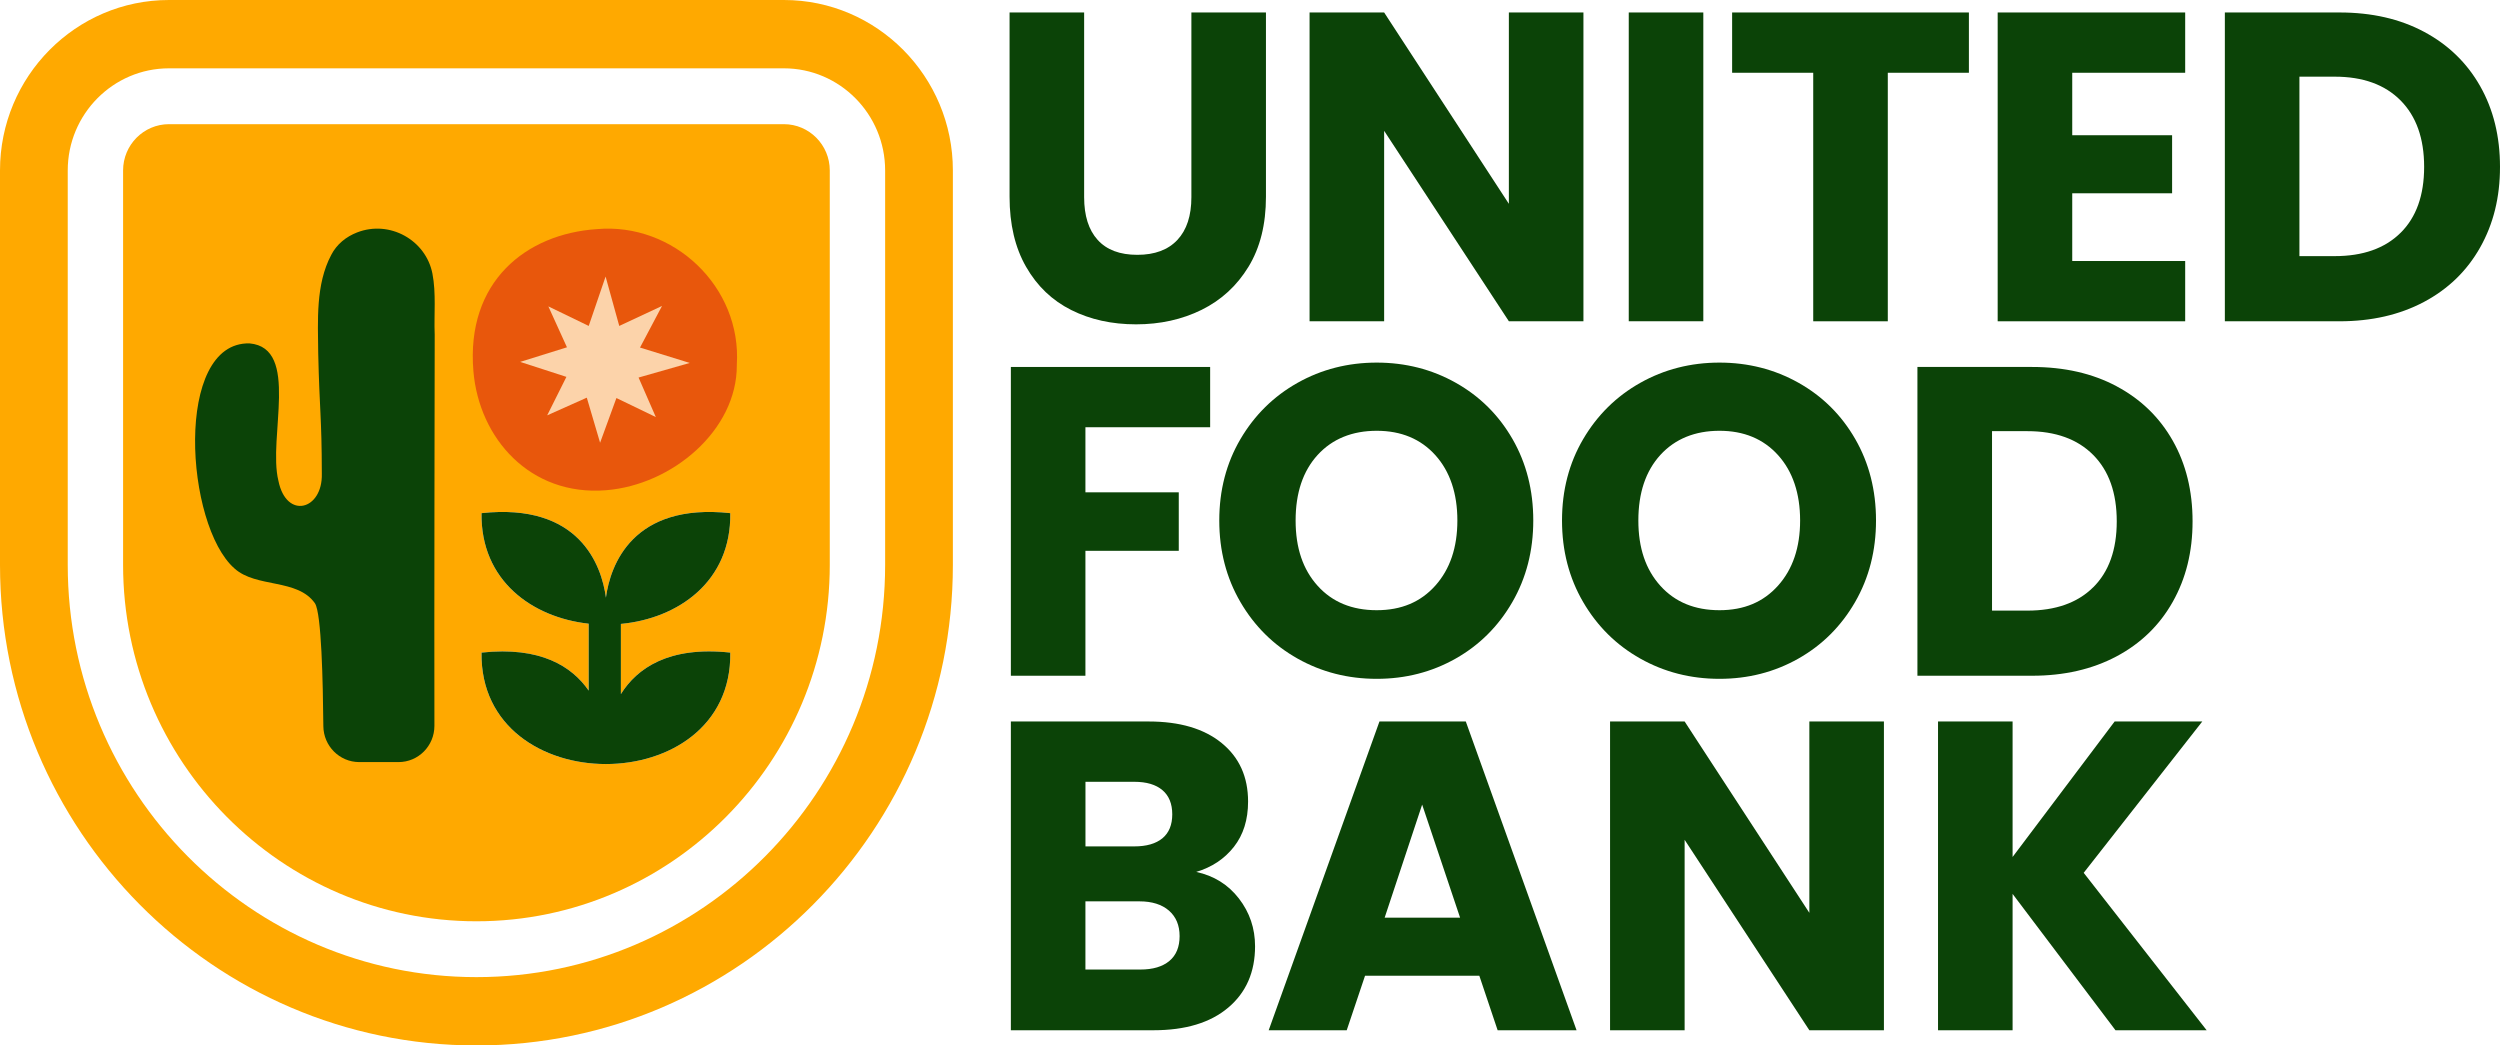
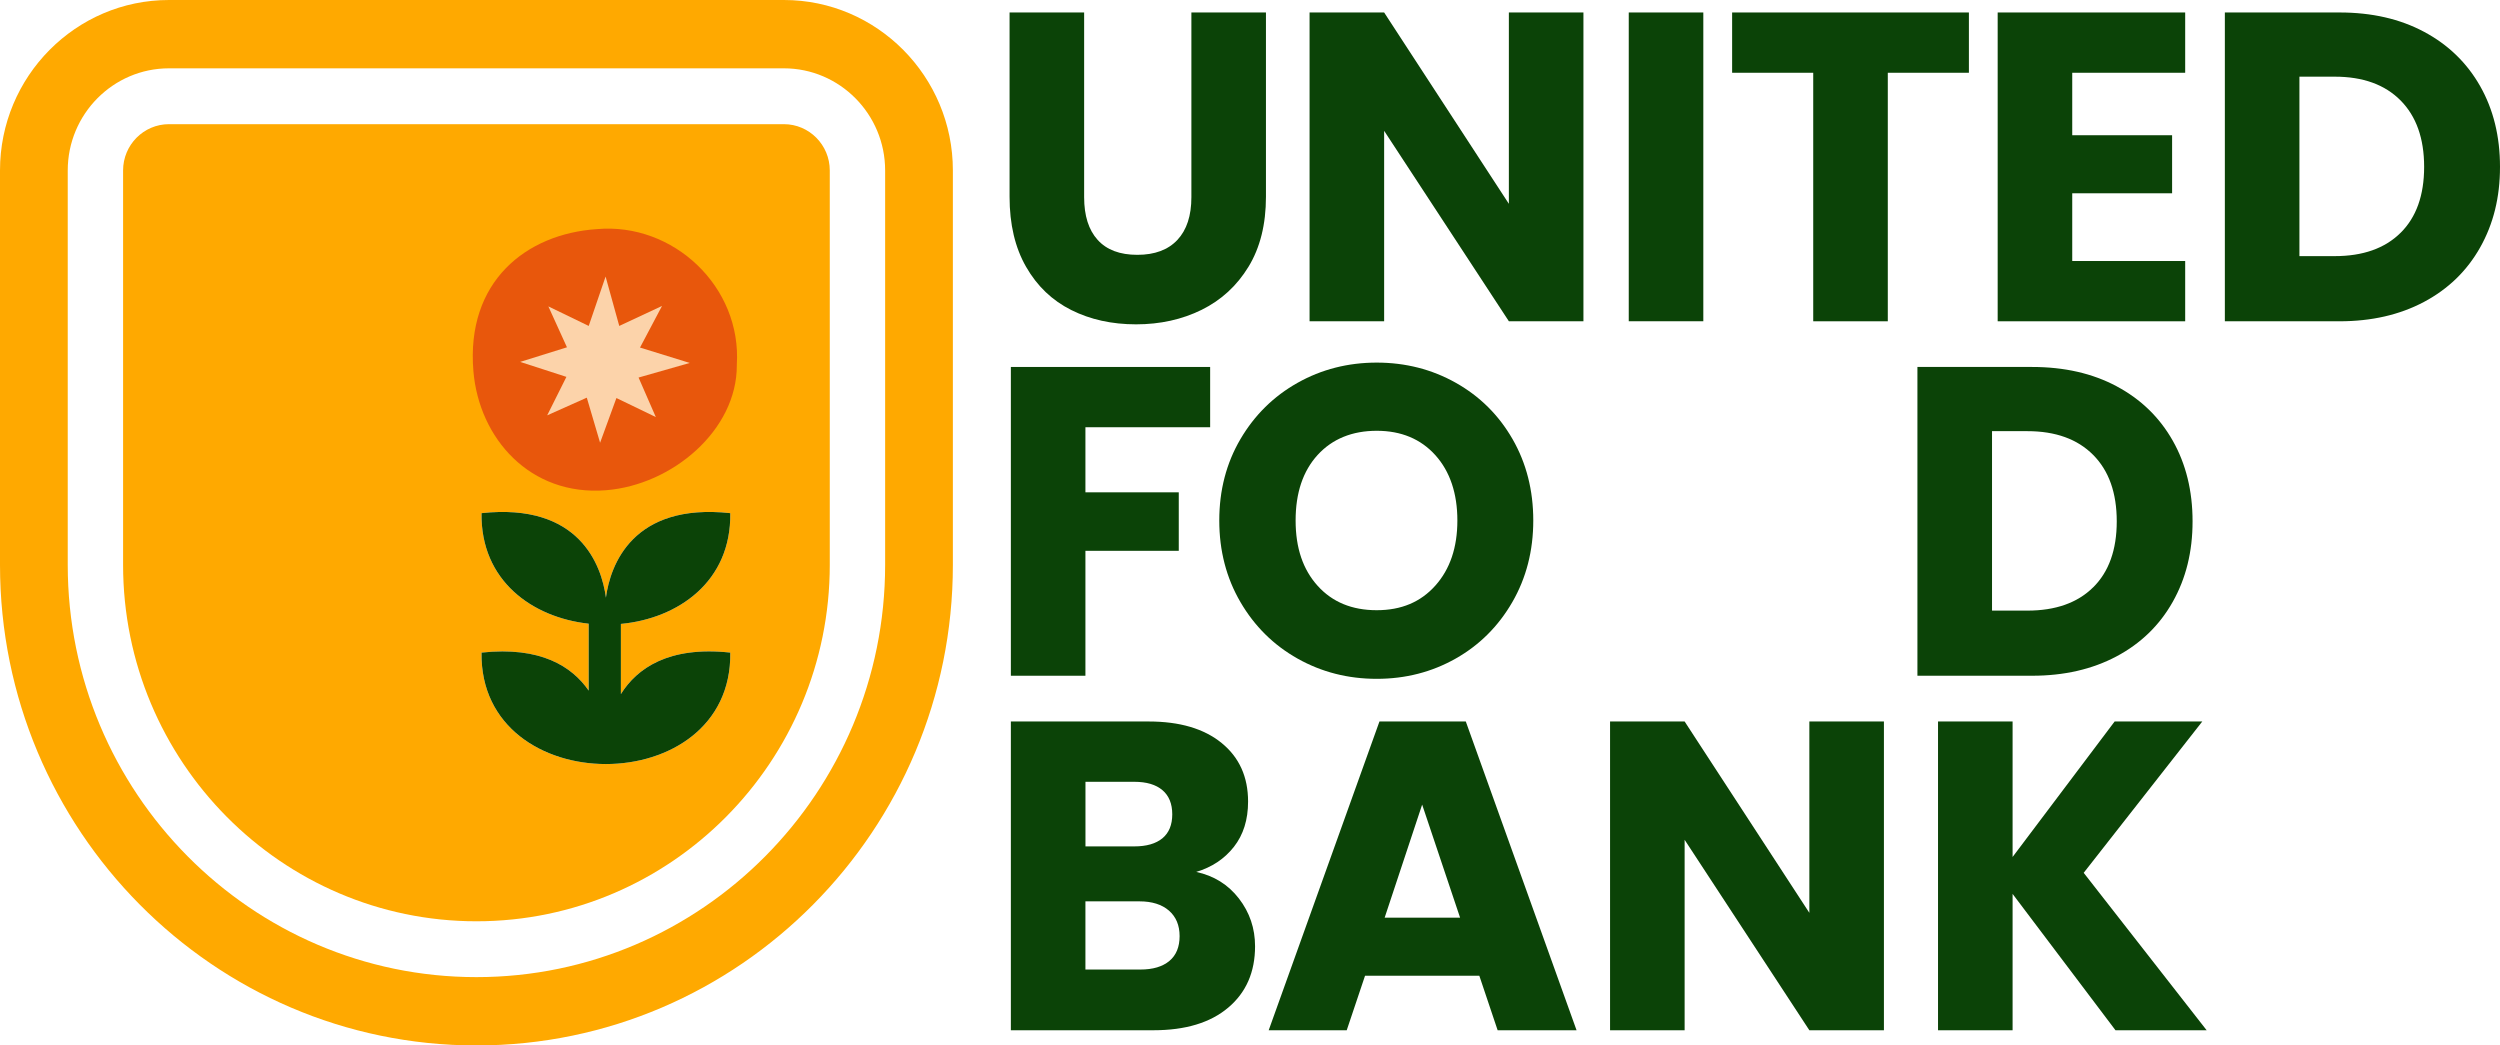
<svg xmlns="http://www.w3.org/2000/svg" width="220" height="92" viewBox="0 0 220 92" fill="none">
  <g clip-path="url(#clip0_34_146)">
    <path d="M95.404 1.098V17.356C95.404 18.982 95.8 20.235 96.593 21.11C97.386 21.989 98.55 22.425 100.084 22.425C101.618 22.425 102.795 21.985 103.614 21.11C104.433 20.231 104.842 18.982 104.842 17.356V1.098H111.404V17.317C111.404 19.743 110.891 21.795 109.87 23.471C108.846 25.149 107.471 26.411 105.746 27.264C104.02 28.116 102.092 28.542 99.97 28.542C97.848 28.542 95.947 28.123 94.273 27.283C92.596 26.444 91.273 25.182 90.301 23.49C89.329 21.802 88.842 19.743 88.842 17.317V1.098H95.404Z" fill="#0B4307" />
    <path d="M139.342 28.27H132.78L121.804 11.511V28.27H115.242V1.098H121.804L132.78 17.936V1.098H139.342V28.27Z" fill="#0B4307" />
    <path d="M149.892 1.098V28.27H143.33V1.098H149.892Z" fill="#0B4307" />
    <path d="M173.263 1.098V6.403H166.126V28.273H159.564V6.403H152.427V1.098H173.263Z" fill="#0B4307" />
    <path d="M182.357 6.403V11.901H191.145V17.009H182.357V22.969H192.296V28.273H175.795V1.098H192.296V6.403H182.357Z" fill="#0B4307" />
    <path d="M213.324 2.803C215.447 3.937 217.091 5.531 218.255 7.583C219.418 9.635 220 12.002 220 14.688C220 17.372 219.418 19.707 218.255 21.772C217.091 23.838 215.44 25.438 213.305 26.572C211.169 27.706 208.693 28.273 205.878 28.273H195.787V1.098H205.878C208.719 1.098 211.199 1.665 213.324 2.803ZM211.251 20.49C212.632 19.123 213.324 17.189 213.324 14.684C213.324 12.18 212.632 10.232 211.251 8.839C209.869 7.445 207.939 6.747 205.456 6.747H202.349V22.539H205.456C207.936 22.539 209.869 21.858 211.251 20.487V20.49Z" fill="#0B4307" />
    <path d="M106.493 32.293V37.597H95.517V43.325H103.731V48.472H95.517V59.465H88.956V32.293H106.493Z" fill="#0B4307" />
    <path d="M114.186 57.956C112.077 56.77 110.4 55.111 109.158 52.983C107.917 50.855 107.296 48.462 107.296 45.803C107.296 43.145 107.917 40.758 109.158 38.643C110.4 36.529 112.074 34.876 114.186 33.689C116.295 32.503 118.619 31.909 121.151 31.909C123.683 31.909 126.007 32.503 128.116 33.689C130.225 34.876 131.889 36.529 133.105 38.643C134.321 40.761 134.928 43.148 134.928 45.803C134.928 48.459 134.314 50.855 133.086 52.983C131.857 55.111 130.193 56.77 128.097 57.956C125.997 59.143 123.683 59.737 121.151 59.737C118.619 59.737 116.295 59.143 114.186 57.956ZM126.312 51.531C127.603 50.085 128.249 48.177 128.249 45.803C128.249 43.43 127.603 41.489 126.312 40.056C125.019 38.623 123.299 37.909 121.151 37.909C119.003 37.909 117.244 38.62 115.951 40.036C114.657 41.456 114.014 43.377 114.014 45.803C114.014 48.229 114.661 50.118 115.951 51.55C117.241 52.983 118.977 53.698 121.151 53.698C123.325 53.698 125.019 52.977 126.312 51.531Z" fill="#0B4307" />
-     <path d="M144.347 57.956C142.238 56.77 140.561 55.111 139.319 52.983C138.078 50.855 137.457 48.462 137.457 45.803C137.457 43.145 138.078 40.758 139.319 38.643C140.561 36.529 142.235 34.876 144.347 33.689C146.457 32.503 148.78 31.909 151.312 31.909C153.844 31.909 156.168 32.503 158.277 33.689C160.387 34.876 162.051 36.529 163.266 38.643C164.482 40.761 165.089 43.148 165.089 45.803C165.089 48.459 164.475 50.855 163.247 52.983C162.018 55.111 160.354 56.77 158.258 57.956C156.158 59.143 153.844 59.737 151.312 59.737C148.78 59.737 146.457 59.143 144.347 57.956ZM156.473 51.531C157.764 50.085 158.41 48.177 158.41 45.803C158.41 43.43 157.764 41.489 156.473 40.056C155.18 38.623 153.461 37.909 151.312 37.909C149.164 37.909 147.406 38.62 146.112 40.036C144.819 41.456 144.175 43.377 144.175 45.803C144.175 48.229 144.822 50.118 146.112 51.55C147.402 52.983 149.138 53.698 151.312 53.698C153.487 53.698 155.18 52.977 156.473 51.531Z" fill="#0B4307" />
    <path d="M186.27 33.998C188.393 35.132 190.037 36.725 191.201 38.778C192.364 40.83 192.946 43.197 192.946 45.879C192.946 48.56 192.364 50.898 191.201 52.963C190.037 55.029 188.386 56.629 186.251 57.763C184.115 58.897 181.639 59.465 178.824 59.465H168.733V32.293H178.824C181.665 32.293 184.145 32.86 186.267 33.994L186.27 33.998ZM184.2 51.685C185.581 50.318 186.274 48.383 186.274 45.879C186.274 43.374 185.584 41.427 184.2 40.033C182.815 38.64 180.888 37.942 178.405 37.942H175.298V53.734H178.405C180.885 53.734 182.819 53.052 184.2 51.682V51.685Z" fill="#0B4307" />
    <path d="M109.025 79.07C109.971 80.296 110.445 81.696 110.445 83.269C110.445 85.541 109.659 87.341 108.086 88.669C106.513 90 104.319 90.662 101.504 90.662H88.956V63.491H101.082C103.818 63.491 105.96 64.123 107.51 65.389C109.058 66.654 109.831 68.369 109.831 70.536C109.831 72.136 109.415 73.464 108.583 74.523C107.751 75.582 106.646 76.316 105.265 76.729C106.825 77.063 108.079 77.847 109.025 79.07ZM95.521 74.483H99.817C100.893 74.483 101.715 74.244 102.294 73.769C102.869 73.29 103.159 72.588 103.159 71.66C103.159 70.733 102.869 70.021 102.294 69.533C101.719 69.044 100.893 68.798 99.817 68.798H95.521V74.49V74.483ZM102.905 84.564C103.506 84.063 103.805 83.332 103.805 82.378C103.805 81.424 103.49 80.676 102.866 80.132C102.239 79.591 101.374 79.319 100.276 79.319H95.517V85.319H100.354C101.452 85.319 102.304 85.066 102.905 84.564Z" fill="#0B4307" />
    <path d="M130.177 85.863H120.124L118.512 90.662H111.645L121.392 63.491H128.99L138.737 90.662H131.792L130.18 85.863H130.177ZM128.487 80.752L125.149 70.805L121.85 80.752H128.49H128.487Z" fill="#0B4307" />
    <path d="M165.785 90.662H159.223L148.247 73.903V90.662H141.685V63.491H148.247L159.223 80.329V63.491H165.785V90.662Z" fill="#0B4307" />
    <path d="M186.163 90.662L177.108 78.663V90.662H170.546V63.491H177.108V75.414L186.088 63.491H193.801L183.365 76.808L194.188 90.666H186.166L186.163 90.662Z" fill="#0B4307" />
    <path d="M68.984 0H14.869C6.669 0 0 6.727 0 14.999V49.708C0 73.028 18.808 92 41.926 92C65.044 92 83.853 73.028 83.853 49.708V14.999C83.853 6.727 77.18 0 68.984 0ZM77.892 49.708C77.892 69.713 61.759 85.987 41.926 85.987C22.094 85.987 5.961 69.713 5.961 49.708V14.999C5.961 10.045 9.958 6.013 14.869 6.013H68.984C73.894 6.013 77.892 10.045 77.892 14.999V49.708Z" fill="#FFA900" />
    <path d="M68.984 10.927H14.869C12.643 10.927 10.832 12.753 10.832 14.999V49.708C10.832 67.002 24.782 81.073 41.926 81.073C59.071 81.073 73.02 67.002 73.02 49.708V14.999C73.02 12.753 71.207 10.927 68.984 10.927ZM64.264 57.429C64.459 70.507 42.183 70.507 42.375 57.429C47.562 56.868 50.334 58.645 51.803 60.776V54.885C46.831 54.337 42.287 51.095 42.375 45.157C50.971 44.23 52.938 49.721 53.321 52.593C53.705 49.721 55.668 44.23 64.264 45.157C64.355 51.177 59.685 54.426 54.638 54.904V61.081C56.048 58.822 58.83 56.842 64.264 57.429Z" fill="#FFA900" />
-     <path d="M38.251 29.385C38.185 27.703 38.39 25.792 38.052 24.07C37.474 21.13 34.295 19.34 31.425 20.454C30.46 20.828 29.631 21.494 29.15 22.431C27.766 25.034 27.977 28.234 28.003 31.083C28.117 36.158 28.312 36.617 28.321 41.682C28.406 44.895 25.195 45.751 24.499 42.305C23.56 38.496 26.423 30.621 21.964 30.218C15.285 30.057 16.293 46.246 20.645 50.032C22.559 51.754 26.189 50.895 27.72 53.098C28.292 53.996 28.419 60.015 28.455 63.9C28.471 65.651 29.878 67.061 31.614 67.064H35.059C36.811 67.071 38.231 65.638 38.228 63.871C38.205 54.904 38.251 32.057 38.254 29.381L38.251 29.385Z" fill="#0B4307" />
    <path d="M52.519 20.163C46.307 20.579 40.994 24.769 41.66 32.666C42.157 38.574 46.645 43.669 53.321 43.141C59.158 42.679 64.866 37.856 64.84 32.135V32.103C65.282 25.234 59.249 19.559 52.519 20.163Z" fill="#E8570C" />
    <path d="M57.712 36.702L54.244 35.027L52.808 38.961L51.638 34.994L48.151 36.551L49.844 33.165L45.775 31.847L49.892 30.562L48.255 26.962L51.807 28.683L53.292 24.336L54.495 28.683L58.258 26.923L56.321 30.585L60.696 31.939L56.194 33.224L57.712 36.702Z" fill="#FCD3AA" />
    <path d="M64.264 57.429C64.46 70.506 42.183 70.506 42.375 57.429C47.562 56.868 50.334 58.645 51.804 60.776V54.885C46.831 54.337 42.287 51.095 42.375 45.157C50.972 44.23 52.938 49.721 53.321 52.593C53.705 49.721 55.668 44.23 64.264 45.157C64.356 51.177 59.685 54.426 54.638 54.904V61.081C56.048 58.822 58.83 56.842 64.264 57.429Z" fill="#0B4307" />
  </g>
  <defs>
    <clipPath id="clip0_34_146">
      <rect width="220" height="92" fill="white" />
    </clipPath>
  </defs>
</svg>